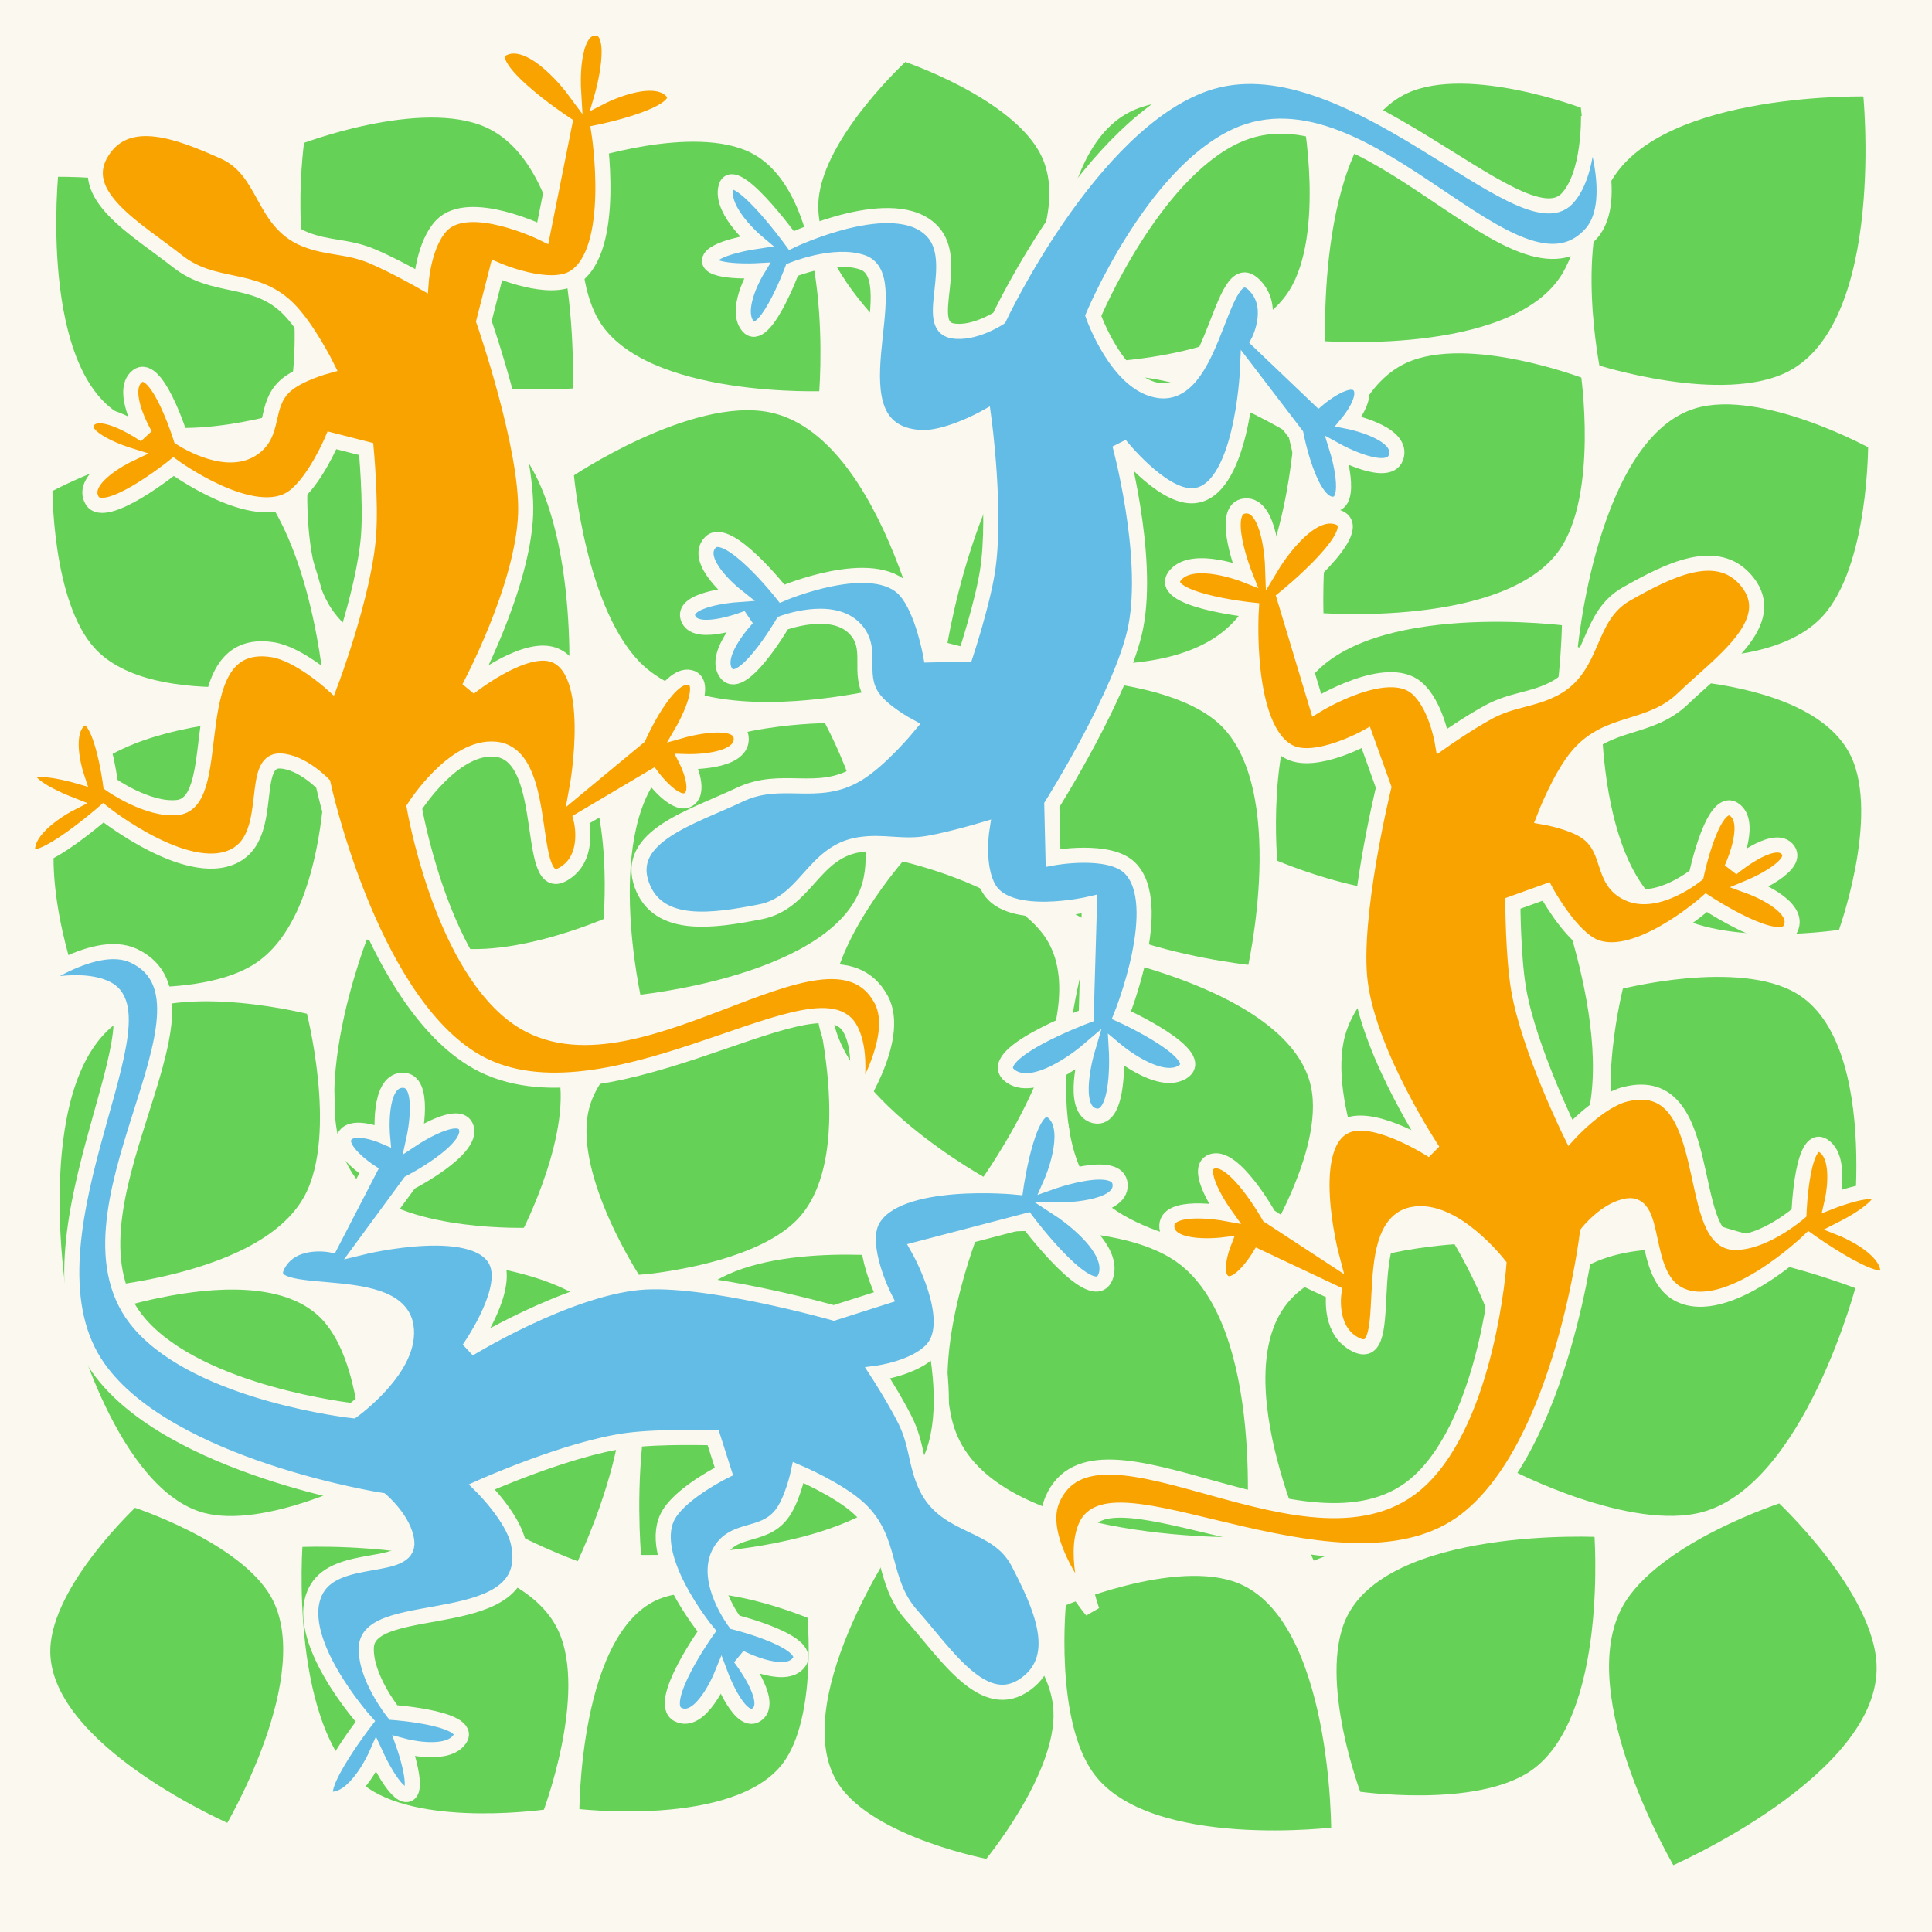
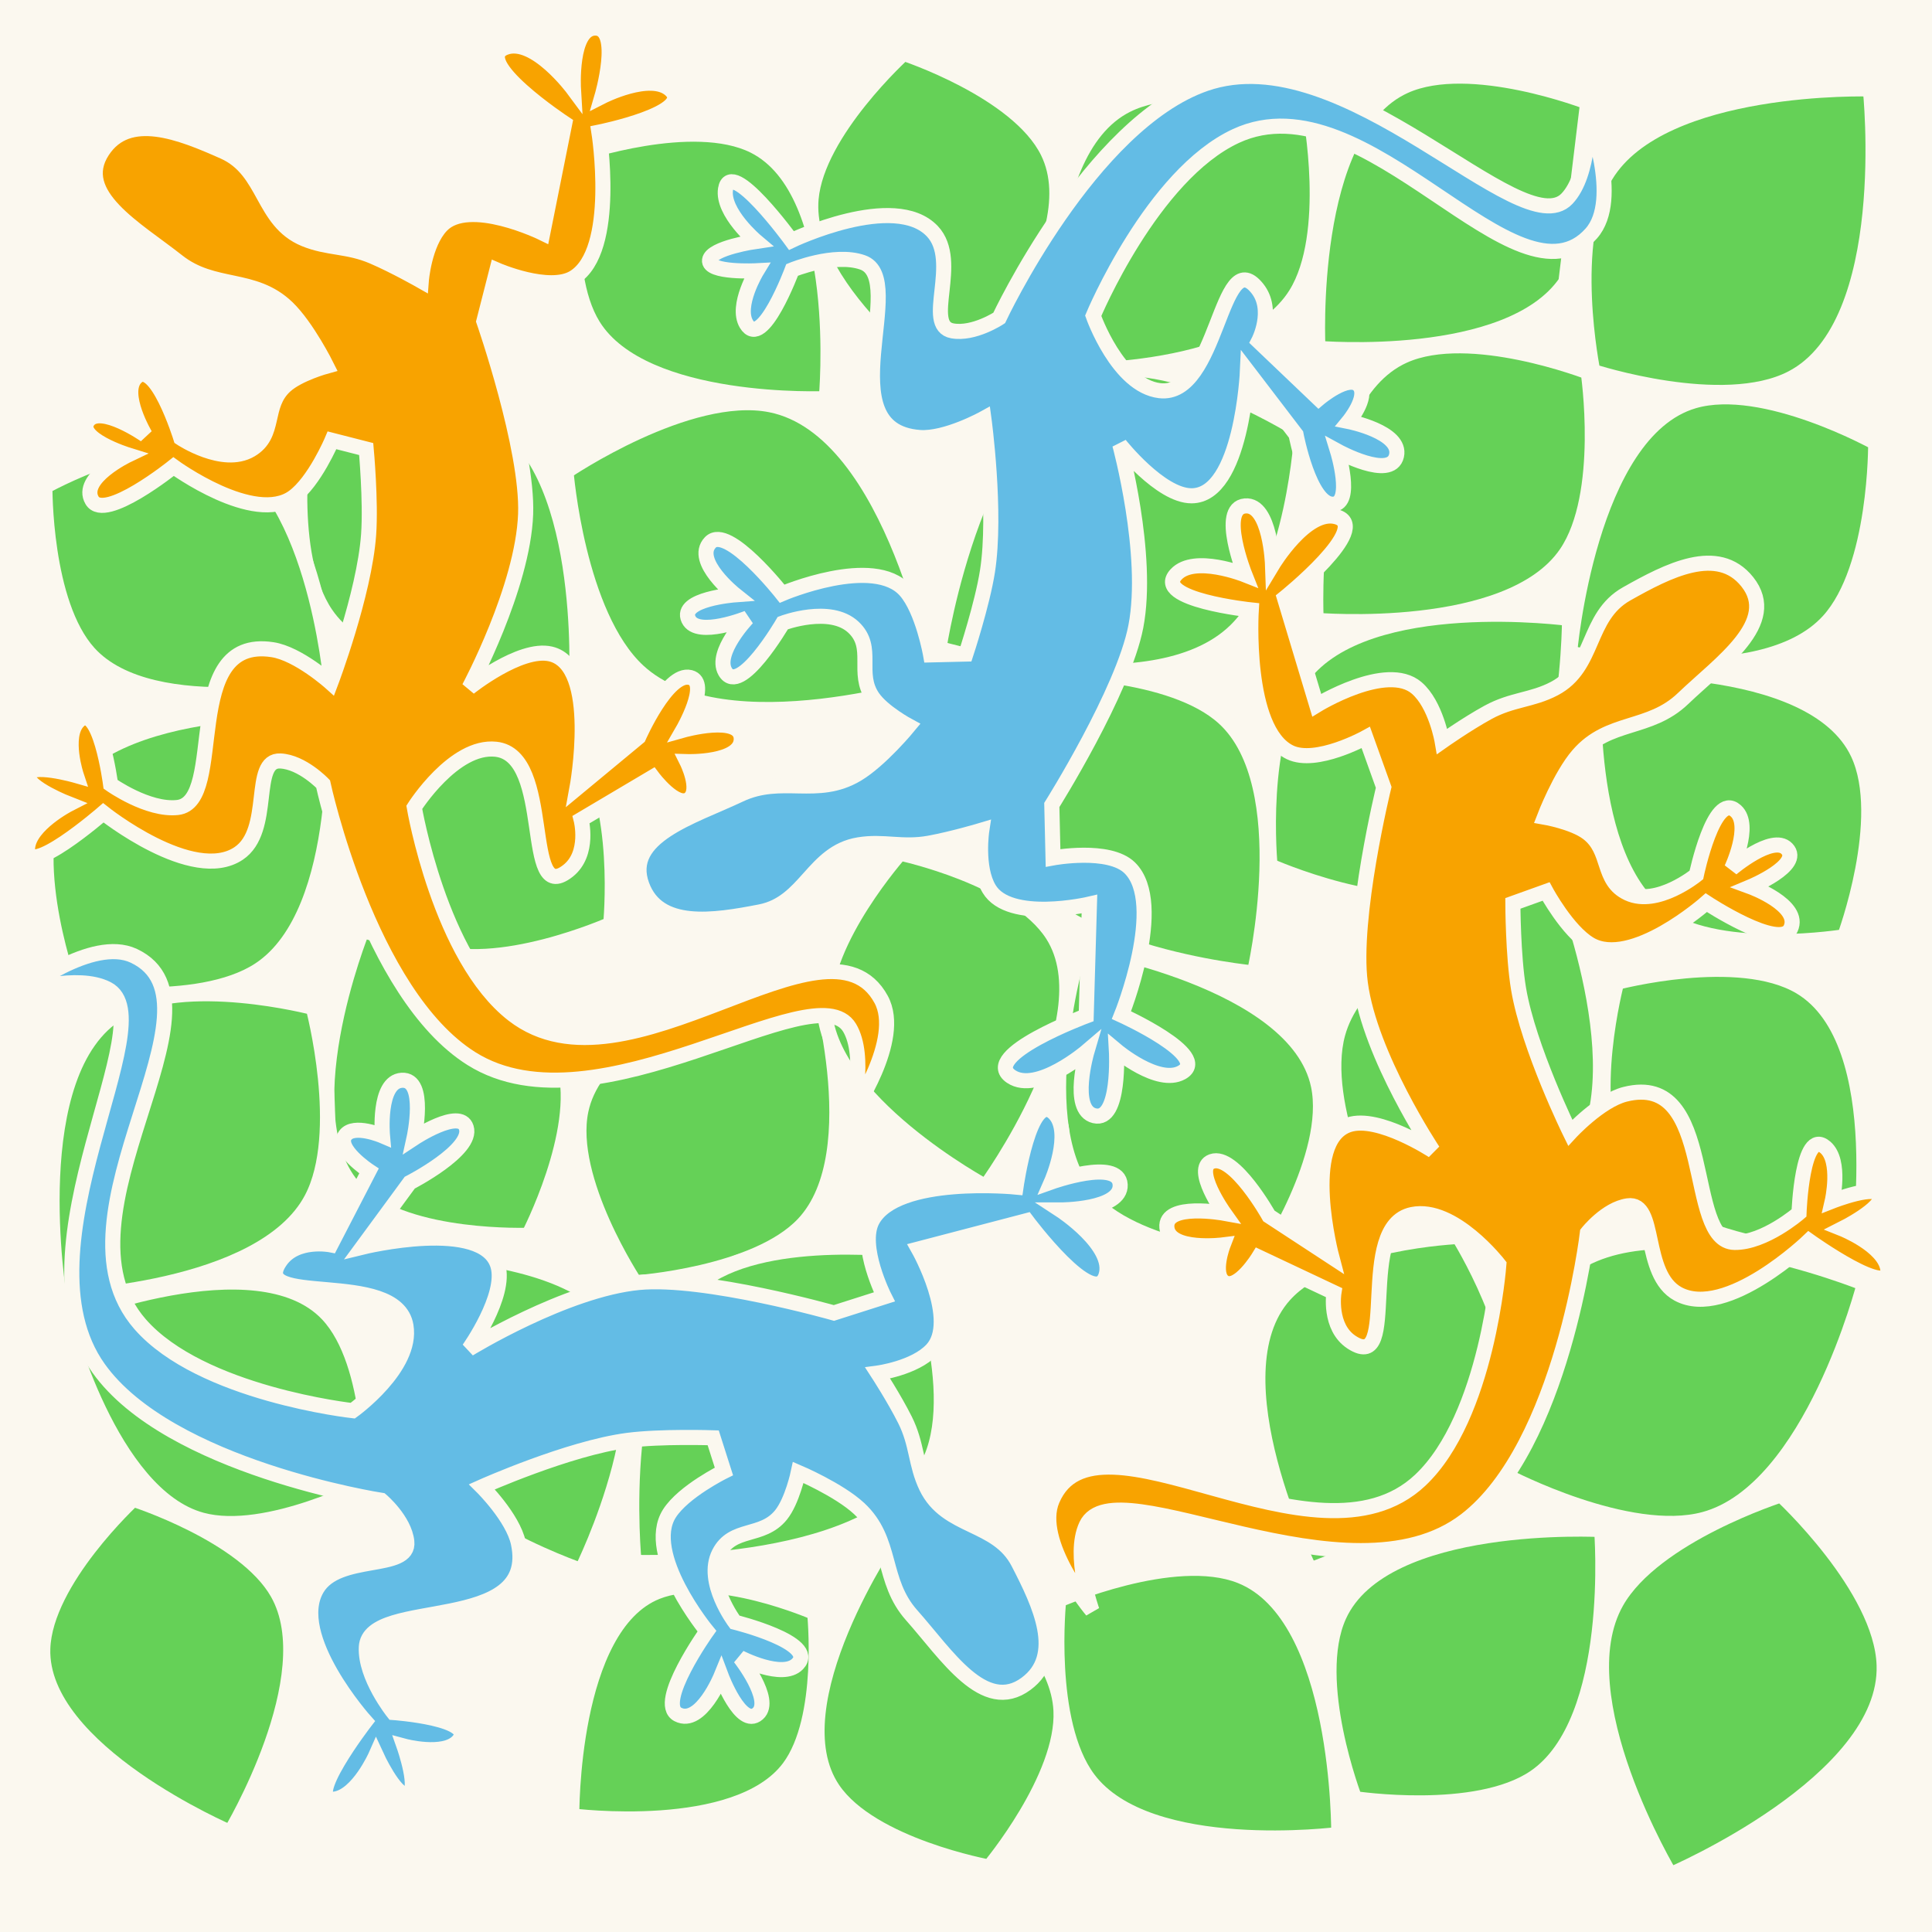
<svg xmlns="http://www.w3.org/2000/svg" width="128" height="128" viewBox="0 0 128 128" fill="none">
  <rect x="0" y="0" width="128" height="128" fill="#333333" stroke="none" />
  <g clip-path="url(#clip0_2793_118)">
    <rect width="128" height="128" fill="#FBF8EF" />
    <path d="M105.529 24.611C105.529 24.611 114.135 27.421 118.709 25.053C125.594 21.489 123.913 5.894 123.913 5.894C123.913 5.894 110.116 5.465 106.387 11.625C103.755 15.973 105.529 24.611 105.529 24.611Z" fill="#65D157" stroke="#FBF8EF" />
-     <path d="M19.511 27.633C19.511 27.633 11.963 30.098 7.951 28.021C1.913 24.895 3.387 11.218 3.387 11.218C3.387 11.218 15.488 10.841 18.758 16.244C21.067 20.057 19.511 27.633 19.511 27.633Z" fill="#65D157" stroke="#FBF8EF" />
-     <path d="M105.19 6.769C105.19 6.769 97.406 3.748 93.075 5.697C86.555 8.633 87.317 23.078 87.317 23.078C87.317 23.078 100 24.169 103.745 18.684C106.388 14.813 105.19 6.769 105.19 6.769Z" fill="#65D157" stroke="#FBF8EF" />
-     <path d="M19.686 9.1C19.686 9.1 27.851 5.931 32.393 7.976C39.232 11.054 38.433 26.206 38.433 26.206C38.433 26.206 25.13 27.35 21.202 21.597C18.43 17.537 19.686 9.1 19.686 9.1Z" fill="#65D157" stroke="#FBF8EF" />
+     <path d="M105.19 6.769C105.19 6.769 97.406 3.748 93.075 5.697C86.555 8.633 87.317 23.078 87.317 23.078C87.317 23.078 100 24.169 103.745 18.684Z" fill="#65D157" stroke="#FBF8EF" />
    <path d="M83.707 83.519C83.707 83.519 88.326 76.563 87.35 71.915C85.88 64.917 71.607 62.565 71.607 62.565C71.607 62.565 67.824 74.721 72.378 79.554C75.593 82.965 83.707 83.519 83.707 83.519Z" fill="#65D157" stroke="#FBF8EF" />
    <path d="M42.076 84.996C42.076 84.996 37.527 78.145 38.488 73.567C39.935 66.675 53.992 64.359 53.992 64.359C53.992 64.359 57.719 76.33 53.233 81.09C50.067 84.45 42.076 84.996 42.076 84.996Z" fill="#65D157" stroke="#FBF8EF" />
    <path d="M59.624 56.52C59.624 56.52 67.328 58.156 69.739 61.932C73.369 67.617 65.306 78.624 65.306 78.624C65.306 78.624 54.732 72.933 54.61 66.67C54.524 62.25 59.624 56.52 59.624 56.52Z" fill="#65D157" stroke="#FBF8EF" />
    <path d="M69.517 44.446C69.517 44.446 65.412 51.718 66.723 56.283C68.695 63.156 83.101 64.469 83.101 64.469C83.101 64.469 85.995 52.072 81.102 47.581C77.649 44.411 69.517 44.446 69.517 44.446Z" fill="#65D157" stroke="#FBF8EF" />
-     <path d="M54.95 47.406C54.95 47.406 58.853 54.321 57.607 58.663C55.732 65.199 42.032 66.448 42.032 66.448C42.032 66.448 39.28 54.658 43.932 50.388C47.216 47.373 54.95 47.406 54.95 47.406Z" fill="#65D157" stroke="#FBF8EF" />
    <path d="M86.25 28.636C86.25 28.636 78.133 23.402 72.772 24.604C64.702 26.414 62.206 42.958 62.206 42.958C62.206 42.958 76.323 47.143 81.842 41.799C85.736 38.028 86.25 28.636 86.25 28.636Z" fill="#65D157" stroke="#FBF8EF" />
    <path d="M37.499 31.239C37.499 31.239 45.596 25.735 51.058 26.821C59.281 28.455 62.219 45.159 62.219 45.159C62.219 45.159 48.016 49.749 42.292 44.47C38.252 40.744 37.499 31.239 37.499 31.239Z" fill="#65D157" stroke="#FBF8EF" />
    <path d="M86.802 7.525C86.802 7.525 78.899 4.83 74.653 6.959C68.26 10.162 69.623 24.564 69.623 24.564C69.623 24.564 82.341 25.126 85.854 19.49C88.333 15.512 86.802 7.525 86.802 7.525Z" fill="#65D157" stroke="#FBF8EF" />
    <path d="M38.405 10.206C38.405 10.206 45.921 7.643 49.959 9.667C56.038 12.714 54.743 26.409 54.743 26.409C54.743 26.409 42.648 26.944 39.307 21.584C36.949 17.802 38.405 10.206 38.405 10.206Z" fill="#65D157" stroke="#FBF8EF" />
    <path d="M59.861 3.531C59.861 3.531 67.406 6.005 69.415 10.052C72.437 16.142 63.164 26.303 63.164 26.303C63.164 26.303 53.181 19.454 53.736 13.163C54.129 8.723 59.861 3.531 59.861 3.531Z" fill="#65D157" stroke="#FBF8EF" />
    <path d="M65.543 123.703C65.543 123.703 57.73 122.284 55.188 118.551C51.36 112.93 59.157 101.597 59.157 101.597C59.157 101.597 69.983 107.016 70.293 113.324C70.512 117.776 65.543 123.703 65.543 123.703Z" fill="#65D157" stroke="#FBF8EF" />
    <path d="M105.222 24.651C105.222 24.651 97.373 21.604 93.006 23.57C86.431 26.53 87.199 41.096 87.199 41.096C87.199 41.096 99.989 42.196 103.765 36.665C106.43 32.762 105.222 24.651 105.222 24.651Z" fill="#65D157" stroke="#FBF8EF" />
    <path d="M20.131 28.633C20.131 28.633 27.999 25.579 32.377 27.55C38.968 30.517 38.198 45.118 38.198 45.118C38.198 45.118 25.377 46.221 21.592 40.676C18.921 36.764 20.131 28.633 20.131 28.633Z" fill="#65D157" stroke="#FBF8EF" />
    <path d="M84.146 57.366C84.146 57.366 92.257 60.983 96.96 59.138C104.04 56.361 103.986 40.977 103.986 40.977C103.986 40.977 90.57 39.154 86.305 44.785C83.295 48.758 84.146 57.366 84.146 57.366Z" fill="#65D157" stroke="#FBF8EF" />
    <path d="M40.461 61.231C40.461 61.231 32.877 64.614 28.479 62.889C21.858 60.292 21.908 45.906 21.908 45.906C21.908 45.906 34.454 44.202 38.442 49.467C41.257 53.183 40.461 61.231 40.461 61.231Z" fill="#65D157" stroke="#FBF8EF" />
    <path d="M91.267 80.8C91.267 80.8 100.027 81.14 103.66 77.725C109.131 72.584 103.44 58.504 103.44 58.504C103.44 58.504 90.476 61.753 88.632 68.477C87.331 73.223 91.267 80.8 91.267 80.8Z" fill="#65D157" stroke="#FBF8EF" />
    <path d="M35.023 81.838C35.023 81.838 27.088 82.147 23.797 79.053C18.842 74.397 23.996 61.642 23.996 61.642C23.996 61.642 35.739 64.586 37.41 70.676C38.589 74.975 35.023 81.838 35.023 81.838Z" fill="#65D157" stroke="#FBF8EF" />
    <path d="M96.641 81.919C96.641 81.919 88.298 82.264 85.108 85.784C80.307 91.082 86.784 104.017 86.784 104.017C86.784 104.017 98.845 99.942 100.083 93.417C100.956 88.812 96.641 81.919 96.641 81.919Z" fill="#65D157" stroke="#FBF8EF" />
    <path d="M29.155 83.043C29.155 83.043 37.09 83.371 40.123 86.718C44.689 91.757 38.529 104.057 38.529 104.057C38.529 104.057 27.059 100.182 25.882 93.978C25.052 89.598 29.155 83.043 29.155 83.043Z" fill="#65D157" stroke="#FBF8EF" />
-     <path d="M64.442 81.29C64.442 81.29 60.788 90.262 62.966 95.324C66.246 102.944 83.018 102.338 83.018 102.338C83.018 102.338 84.527 87.645 78.236 83.196C73.797 80.056 64.442 81.29 64.442 81.29Z" fill="#65D157" stroke="#FBF8EF" />
    <path d="M60.237 82.859C60.237 82.859 63.823 91.662 61.685 96.629C58.467 104.106 42.01 103.511 42.01 103.511C42.01 103.511 40.529 89.094 46.702 84.728C51.058 81.647 60.237 82.859 60.237 82.859Z" fill="#65D157" stroke="#FBF8EF" />
    <path d="M124.269 29.335C124.269 29.335 116.85 25.205 112.215 26.565C105.237 28.612 103.989 43.269 103.989 43.269C103.989 43.269 116.613 46.138 121.151 41.135C124.353 37.605 124.269 29.335 124.269 29.335Z" fill="#65D157" stroke="#FBF8EF" />
    <path d="M2.974 32.232C2.974 32.232 9.912 28.37 14.247 29.642C20.772 31.556 21.939 45.263 21.939 45.263C21.939 45.263 10.133 47.945 5.89 43.267C2.896 39.966 2.974 32.232 2.974 32.232Z" fill="#65D157" stroke="#FBF8EF" />
    <path d="M122.209 62.056C122.209 62.056 125.114 54.228 123.1 49.926C120.068 43.45 105.635 44.427 105.635 44.427C105.635 44.427 104.734 57.126 110.274 60.788C114.184 63.373 122.209 62.056 122.209 62.056Z" fill="#65D157" stroke="#FBF8EF" />
    <path d="M4.723 65.564C4.723 65.564 1.686 57.38 3.791 52.883C6.961 46.112 22.05 47.134 22.05 47.134C22.05 47.134 22.993 60.409 17.201 64.239C13.113 66.941 4.723 65.564 4.723 65.564Z" fill="#65D157" stroke="#FBF8EF" />
    <path d="M107.108 65.085C107.108 65.085 115.183 62.956 119.267 65.38C125.417 69.029 123.038 83.297 123.038 83.297C123.038 83.297 110.312 82.957 107.207 77.087C105.015 72.943 107.108 65.085 107.108 65.085Z" fill="#65D157" stroke="#FBF8EF" />
    <path d="M20.748 66.751C20.748 66.751 12.222 64.503 7.909 67.062C1.416 70.915 3.927 85.981 3.927 85.981C3.927 85.981 17.365 85.622 20.643 79.423C22.957 75.049 20.748 66.751 20.748 66.751Z" fill="#65D157" stroke="#FBF8EF" />
    <path d="M99.895 97.827C99.895 97.827 99.569 88.561 103.194 84.732C108.653 78.966 123.521 85.039 123.521 85.039C123.521 85.039 120.034 98.737 112.916 100.661C107.892 102.019 99.895 97.827 99.895 97.827Z" fill="#65D157" stroke="#FBF8EF" />
    <path d="M24.521 98.282C24.521 98.282 24.8 90.346 21.695 87.066C17.02 82.128 4.285 87.329 4.285 87.329C4.285 87.329 7.271 99.061 13.368 100.709C17.671 101.872 24.521 98.282 24.521 98.282Z" fill="#65D157" stroke="#FBF8EF" />
    <path d="M118.006 99.037C118.006 99.037 124.661 105.173 124.829 110.319C125.082 118.066 110.656 124.215 110.656 124.215C110.656 124.215 103.545 112.389 107.097 106.127C109.605 101.708 118.006 99.037 118.006 99.037Z" fill="#65D157" stroke="#FBF8EF" />
    <path d="M8.82 99.324C8.82 99.324 2.982 104.707 2.835 109.222C2.613 116.018 15.268 121.412 15.268 121.412C15.268 121.412 21.507 111.038 18.39 105.545C16.19 101.668 8.82 99.324 8.82 99.324Z" fill="#65D157" stroke="#FBF8EF" />
    <path d="M89.753 119.165C89.753 119.165 86.753 111.372 88.715 107.047C91.669 100.535 106.112 101.338 106.112 101.338C106.112 101.338 107.167 114.025 101.672 117.754C97.793 120.385 89.753 119.165 89.753 119.165Z" fill="#65D157" stroke="#FBF8EF" />
-     <path d="M36.401 120.351C36.401 120.351 39.487 112.331 37.468 107.88C34.428 101.178 19.565 102.005 19.565 102.005C19.565 102.005 18.48 115.061 24.135 118.898C28.126 121.606 36.401 120.351 36.401 120.351Z" fill="#65D157" stroke="#FBF8EF" />
    <path d="M70.141 106.007C70.141 106.007 77.788 102.655 82.199 104.417C88.839 107.07 88.697 121.535 88.697 121.535C88.697 121.535 76.072 123.169 72.096 117.849C69.289 114.095 70.141 106.007 70.141 106.007Z" fill="#65D157" stroke="#FBF8EF" />
    <path d="M53.972 106.841C53.972 106.841 47.34 103.935 43.516 105.463C37.758 107.763 37.881 120.306 37.881 120.306C37.881 120.306 48.829 121.723 52.277 117.11C54.71 113.855 53.972 106.841 53.972 106.841Z" fill="#65D157" stroke="#FBF8EF" />
    <path d="M14.819 10.046C11.954 8.771 8.505 7.38 6.788 10.005C4.899 12.892 9.053 15.167 11.758 17.307C14.172 19.216 16.795 18.242 19.019 20.369C20.343 21.635 21.645 24.256 21.645 24.256C21.645 24.256 19.776 24.765 18.898 25.565C17.431 26.901 18.32 28.803 16.608 29.805C14.77 30.882 11.981 29.026 11.981 29.026C11.981 29.026 10.299 23.609 8.978 25.041C7.999 26.102 9.62 28.825 9.62 28.825C9.62 28.825 6.694 26.785 5.845 27.86C4.916 29.036 8.479 30.142 8.479 30.142C8.479 30.142 5.233 31.69 6.101 33.153C6.944 34.575 11.499 30.913 11.499 30.913C11.499 30.913 16.834 34.807 19.426 32.938C20.834 31.924 21.997 29.172 21.997 29.172L24.262 29.751C24.262 29.751 24.58 33.212 24.422 35.421C24.139 39.367 21.914 45.236 21.914 45.236C21.914 45.236 19.766 43.305 18.051 43.043C11.859 42.095 15.07 53.138 11.761 53.499C9.788 53.714 7.327 51.965 7.327 51.965C7.327 51.965 6.592 46.318 5.175 47.795C4.205 48.808 5.062 51.386 5.062 51.386C5.062 51.386 1.929 50.485 1.849 51.369C1.776 52.185 4.58 53.273 4.58 53.273C4.58 53.273 1.937 54.626 1.825 56.188C1.67 58.346 6.845 53.852 6.845 53.852C6.845 53.852 12.77 58.575 15.808 56.544C18.099 55.013 16.595 50.317 18.58 50.416C20.022 50.488 21.407 51.943 21.407 51.943C21.407 51.943 24.396 65.844 31.236 70.137C39.55 75.355 54.039 64.301 56.288 68.093C57.418 69.998 56.448 73.763 56.448 73.763C56.448 73.763 59.831 68.886 58.377 66.213C54.819 59.674 41.523 73.062 33.991 67.221C29.138 63.458 27.447 53.486 27.447 53.486C27.447 53.486 30.072 49.337 32.853 49.639C36.71 50.058 34.585 60.097 37.631 57.696C39.085 56.55 38.499 54.298 38.499 54.298L43.239 51.488C43.239 51.488 44.833 53.623 45.688 52.918C46.431 52.306 45.512 50.461 45.512 50.461C45.512 50.461 49.102 50.573 49.11 48.967C49.119 47.286 45.239 48.38 45.239 48.38C45.239 48.38 47.064 45.227 45.729 44.886C44.219 44.5 42.307 48.837 42.307 48.837L38.226 52.218C38.226 52.218 39.727 44.084 36.477 43.327C34.461 42.857 31.079 45.566 31.079 45.566C31.079 45.566 34.646 38.925 34.824 34.057C34.982 29.703 32.055 21.286 32.055 21.286L32.923 17.888C32.923 17.888 36.382 19.393 38.023 18.387C40.923 16.609 39.679 8.757 39.679 8.757C39.679 8.757 46.098 7.462 44.419 5.947C43.096 4.753 39.88 6.396 39.88 6.396C39.88 6.396 41.212 1.844 39.431 1.858C37.751 1.871 37.993 5.914 37.993 5.914C37.993 5.914 35.403 2.408 33.471 3.15C31.141 4.044 37.414 8.179 37.414 8.179L35.959 15.447C35.959 15.447 31.07 13.044 29.252 14.94C28.094 16.148 27.91 18.619 27.91 18.619C27.91 18.619 26.165 17.623 24.706 16.996C23.029 16.274 21.73 16.478 20.176 15.838C17.327 14.665 17.634 11.299 14.819 10.046Z" fill="#F8A300" stroke="#FBF8EF" />
    <path d="M50.365 60.413C47.286 61.011 43.613 61.592 42.529 58.649C41.338 55.411 45.896 54.127 49.013 52.65C51.794 51.331 54.131 52.87 56.776 51.297C58.35 50.361 60.208 48.099 60.208 48.099C60.208 48.099 58.502 47.184 57.825 46.207C56.696 44.575 57.989 42.922 56.547 41.56C54.997 40.099 51.863 41.281 51.863 41.281C51.863 41.281 49.007 46.181 48.042 44.489C47.326 43.235 49.517 40.946 49.517 40.946C49.517 40.946 46.208 42.276 45.622 41.038C44.981 39.683 48.701 39.407 48.701 39.407C48.701 39.407 45.886 37.169 47.06 35.938C48.202 34.742 51.817 39.333 51.817 39.333C51.817 39.333 57.891 36.738 59.997 39.141C61.14 40.445 61.656 43.388 61.656 43.388L63.993 43.333C63.993 43.333 65.081 40.032 65.423 37.843C66.034 33.935 65.184 27.716 65.184 27.716C65.184 27.716 62.657 29.115 60.927 28.986C54.68 28.518 60.289 18.479 57.146 17.384C55.273 16.731 52.481 17.883 52.481 17.883C52.481 17.883 50.496 23.22 49.448 21.462C48.729 20.257 50.144 17.938 50.144 17.938C50.144 17.938 46.889 18.111 47.01 17.233C47.121 16.421 50.098 15.99 50.098 15.99C50.098 15.99 47.826 14.078 48.068 12.531C48.402 10.394 52.435 15.935 52.435 15.935C52.435 15.935 59.27 12.664 61.774 15.325C63.663 17.332 61.142 21.57 63.099 21.92C64.52 22.174 66.197 21.067 66.197 21.067C66.197 21.067 72.231 8.193 79.861 5.546C89.135 2.329 100.771 16.356 103.814 13.166C105.343 11.563 105.243 7.677 105.243 7.677C105.243 7.677 107.444 13.189 105.427 15.467C100.491 21.039 90.543 5.007 81.891 9.006C76.317 11.583 72.428 20.92 72.428 20.92C72.428 20.92 74.055 25.553 76.832 25.883C80.685 26.341 80.869 16.081 83.298 19.106C84.457 20.549 83.381 22.611 83.381 22.611L87.368 26.414C87.368 26.414 89.401 24.692 90.076 25.571C90.662 26.334 89.352 27.926 89.352 27.926C89.352 27.926 92.875 28.623 92.523 30.19C92.154 31.83 88.619 29.892 88.619 29.892C88.619 29.892 89.689 33.375 88.312 33.407C86.754 33.444 85.865 28.788 85.865 28.788L82.647 24.577C82.647 24.577 82.282 32.841 78.945 32.848C76.876 32.853 74.188 29.453 74.188 29.453C74.188 29.453 76.173 36.726 75.252 41.509C74.428 45.788 69.685 53.332 69.685 53.332L69.767 56.838C69.767 56.838 73.476 56.149 74.849 57.498C77.276 59.882 74.3 67.254 74.3 67.254C74.3 67.254 80.263 69.957 78.287 71.057C76.73 71.923 73.965 69.6 73.965 69.6C73.965 69.6 74.24 74.335 72.508 73.921C70.874 73.53 72.018 69.645 72.018 69.645C72.018 69.645 68.707 72.48 66.991 71.323C64.921 69.928 71.963 67.308 71.963 67.308L72.178 59.899C72.178 59.899 66.874 61.142 65.528 58.886C64.671 57.449 65.047 55 65.047 55C65.047 55 63.123 55.578 61.56 55.862C59.764 56.188 58.544 55.697 56.886 55.972C53.846 56.476 53.389 59.824 50.365 60.413Z" fill="#63BCE5" stroke="#FBF8EF" />
    <path d="M67.472 103.538C68.912 106.325 70.501 109.687 67.981 111.554C65.209 113.607 62.695 109.593 60.401 107.017C58.355 104.719 59.175 102.043 56.922 99.947C55.581 98.699 52.889 97.552 52.889 97.552C52.889 97.552 52.49 99.447 51.742 100.371C50.494 101.912 48.543 101.136 47.642 102.903C46.675 104.801 48.69 107.476 48.69 107.476C48.69 107.476 54.195 108.84 52.842 110.243C51.84 111.281 49.028 109.822 49.028 109.822C49.028 109.822 51.234 112.625 50.211 113.534C49.09 114.53 47.78 111.038 47.78 111.038C47.78 111.038 46.423 114.368 44.912 113.587C43.443 112.828 46.834 108.068 46.834 108.068C46.834 108.068 42.636 102.968 44.35 100.272C45.281 98.808 47.961 97.486 47.961 97.486L47.251 95.258C47.251 95.258 43.778 95.142 41.581 95.429C37.658 95.941 31.929 98.504 31.929 98.504C31.929 98.504 33.981 100.536 34.343 102.233C35.65 108.359 24.439 105.797 24.271 109.121C24.171 111.103 26.061 113.458 26.061 113.458C26.061 113.458 31.741 113.863 30.348 115.363C29.393 116.392 26.77 115.685 26.77 115.685C26.77 115.685 27.852 118.761 26.974 118.892C26.164 119.013 24.914 116.277 24.914 116.277C24.914 116.277 23.718 118.994 22.164 119.197C20.02 119.477 24.205 114.049 24.205 114.049C24.205 114.049 19.144 108.409 20.995 105.258C22.391 102.882 27.166 104.11 26.952 102.134C26.796 100.699 25.263 99.4 25.263 99.4C25.263 99.4 11.211 97.226 6.528 90.648C0.834 82.651 11.026 67.543 7.11 65.519C5.142 64.502 1.44 65.69 1.44 65.69C1.44 65.69 6.112 62.028 8.865 63.325C15.599 66.495 3.009 80.548 9.278 87.727C13.317 92.353 23.371 93.461 23.371 93.461C23.371 93.461 27.36 90.598 26.896 87.84C26.253 84.014 16.355 86.72 18.575 83.539C19.635 82.021 21.916 82.475 21.916 82.475L24.446 77.58C24.446 77.58 22.222 76.112 22.876 75.218C23.443 74.441 25.34 75.251 25.34 75.251C25.34 75.251 25.018 71.673 26.621 71.571C28.298 71.465 27.432 75.402 27.432 75.402C27.432 75.402 30.474 73.396 30.892 74.709C31.365 76.194 27.146 78.355 27.146 78.355L24.009 82.626C24.009 82.626 32.042 80.654 32.987 83.855C33.573 85.84 31.065 89.374 31.065 89.374C31.065 89.374 37.488 85.426 42.337 84.966C46.675 84.554 55.248 86.987 55.248 86.987L58.589 85.922C58.589 85.922 56.886 82.556 57.794 80.86C59.401 77.861 67.312 78.646 67.312 78.646C67.312 78.646 68.231 72.163 69.842 73.751C71.11 75.001 69.657 78.308 69.657 78.308C69.657 78.308 74.124 76.713 74.214 78.492C74.298 80.17 70.248 80.164 70.248 80.164C70.248 80.164 73.899 82.545 73.271 84.517C72.513 86.895 68.021 80.873 68.021 80.873L60.849 82.749C60.849 82.749 63.533 87.49 61.746 89.415C60.607 90.641 58.152 90.969 58.152 90.969C58.152 90.969 59.247 92.653 59.959 94.073C60.776 95.706 60.648 97.014 61.378 98.528C62.715 101.304 66.057 100.801 67.472 103.538Z" fill="#63BCE5" stroke="#FBF8EF" />
    <path d="M107.769 39.345C110.502 37.804 113.804 36.094 115.761 38.544C117.914 41.24 113.994 43.898 111.503 46.284C109.281 48.412 106.577 47.69 104.564 50.018C103.366 51.403 102.318 54.136 102.318 54.136C102.318 54.136 104.226 54.466 105.176 55.179C106.762 56.371 106.057 58.348 107.856 59.184C109.788 60.082 112.388 57.971 112.388 57.971C112.388 57.971 113.551 52.419 115.002 53.721C116.076 54.684 114.72 57.547 114.72 57.547C114.72 57.547 117.441 55.241 118.387 56.231C119.423 57.314 115.98 58.751 115.98 58.751C115.98 58.751 119.358 59.985 118.632 61.524C117.927 63.019 113.047 59.804 113.047 59.804C113.047 59.804 108.103 64.185 105.346 62.57C103.85 61.693 102.431 59.063 102.431 59.063L100.231 59.853C100.231 59.853 100.241 63.329 100.608 65.513C101.262 69.415 104.032 75.047 104.032 75.047C104.032 75.047 105.988 72.922 107.67 72.499C113.745 70.97 111.592 82.267 114.921 82.314C116.905 82.341 119.189 80.367 119.189 80.367C119.189 80.367 119.388 74.676 120.938 76.013C122 76.93 121.39 79.577 121.39 79.577C121.39 79.577 124.423 78.385 124.587 79.257C124.737 80.062 122.048 81.41 122.048 81.41C122.048 81.41 124.808 82.507 125.067 84.052C125.424 86.185 119.848 82.201 119.848 82.201C119.848 82.201 114.396 87.463 111.179 85.728C108.754 84.42 109.808 79.603 107.84 79.889C106.412 80.097 105.17 81.676 105.17 81.676C105.17 81.676 103.509 95.797 97.105 100.718C89.322 106.698 73.852 97.063 71.972 101.05C71.027 103.054 72.349 106.71 72.349 106.71C72.349 106.71 68.52 102.175 69.715 99.376C72.639 92.531 87.14 104.602 94.087 98.075C98.562 93.87 99.303 83.783 99.303 83.783C99.303 83.783 96.298 79.901 93.558 80.465C89.758 81.246 92.822 91.04 89.563 88.937C88.007 87.933 88.377 85.637 88.377 85.637L83.394 83.287C83.394 83.287 82.008 85.563 81.091 84.942C80.293 84.403 81.034 82.478 81.034 82.478C81.034 82.478 77.471 82.93 77.31 81.332C77.142 79.659 81.109 80.382 81.109 80.382C81.109 80.382 78.993 77.415 80.29 76.95C81.757 76.423 84.07 80.56 84.07 80.56L88.237 83.287C88.237 83.287 86.19 75.584 89.354 74.523C91.316 73.865 94.939 76.242 94.939 76.242C94.939 76.242 90.76 69.968 90.124 65.138C89.555 60.819 91.673 52.163 91.673 52.163L90.488 48.862C90.488 48.862 87.187 50.687 85.458 49.841C82.402 48.345 82.899 40.411 82.899 40.411C82.899 40.411 76.387 39.728 77.915 38.06C79.119 36.748 82.476 38.079 82.476 38.079C82.476 38.079 80.72 33.673 82.494 33.519C84.168 33.373 84.309 37.421 84.309 37.421C84.309 37.421 86.556 33.686 88.549 34.242C90.953 34.912 85.099 39.621 85.099 39.621L87.235 46.719C87.235 46.719 91.875 43.865 93.864 45.581C95.131 46.674 95.547 49.116 95.547 49.116C95.547 49.116 97.19 47.96 98.584 47.197C100.185 46.321 101.498 46.401 102.984 45.617C105.709 44.179 105.085 40.858 107.769 39.345Z" fill="#F8A300" stroke="#FBF8EF" />
  </g>
  <defs>
    <clipPath id="clip0_2793_118">
      <rect width="128" height="128" fill="white" />
    </clipPath>
  </defs>
</svg>